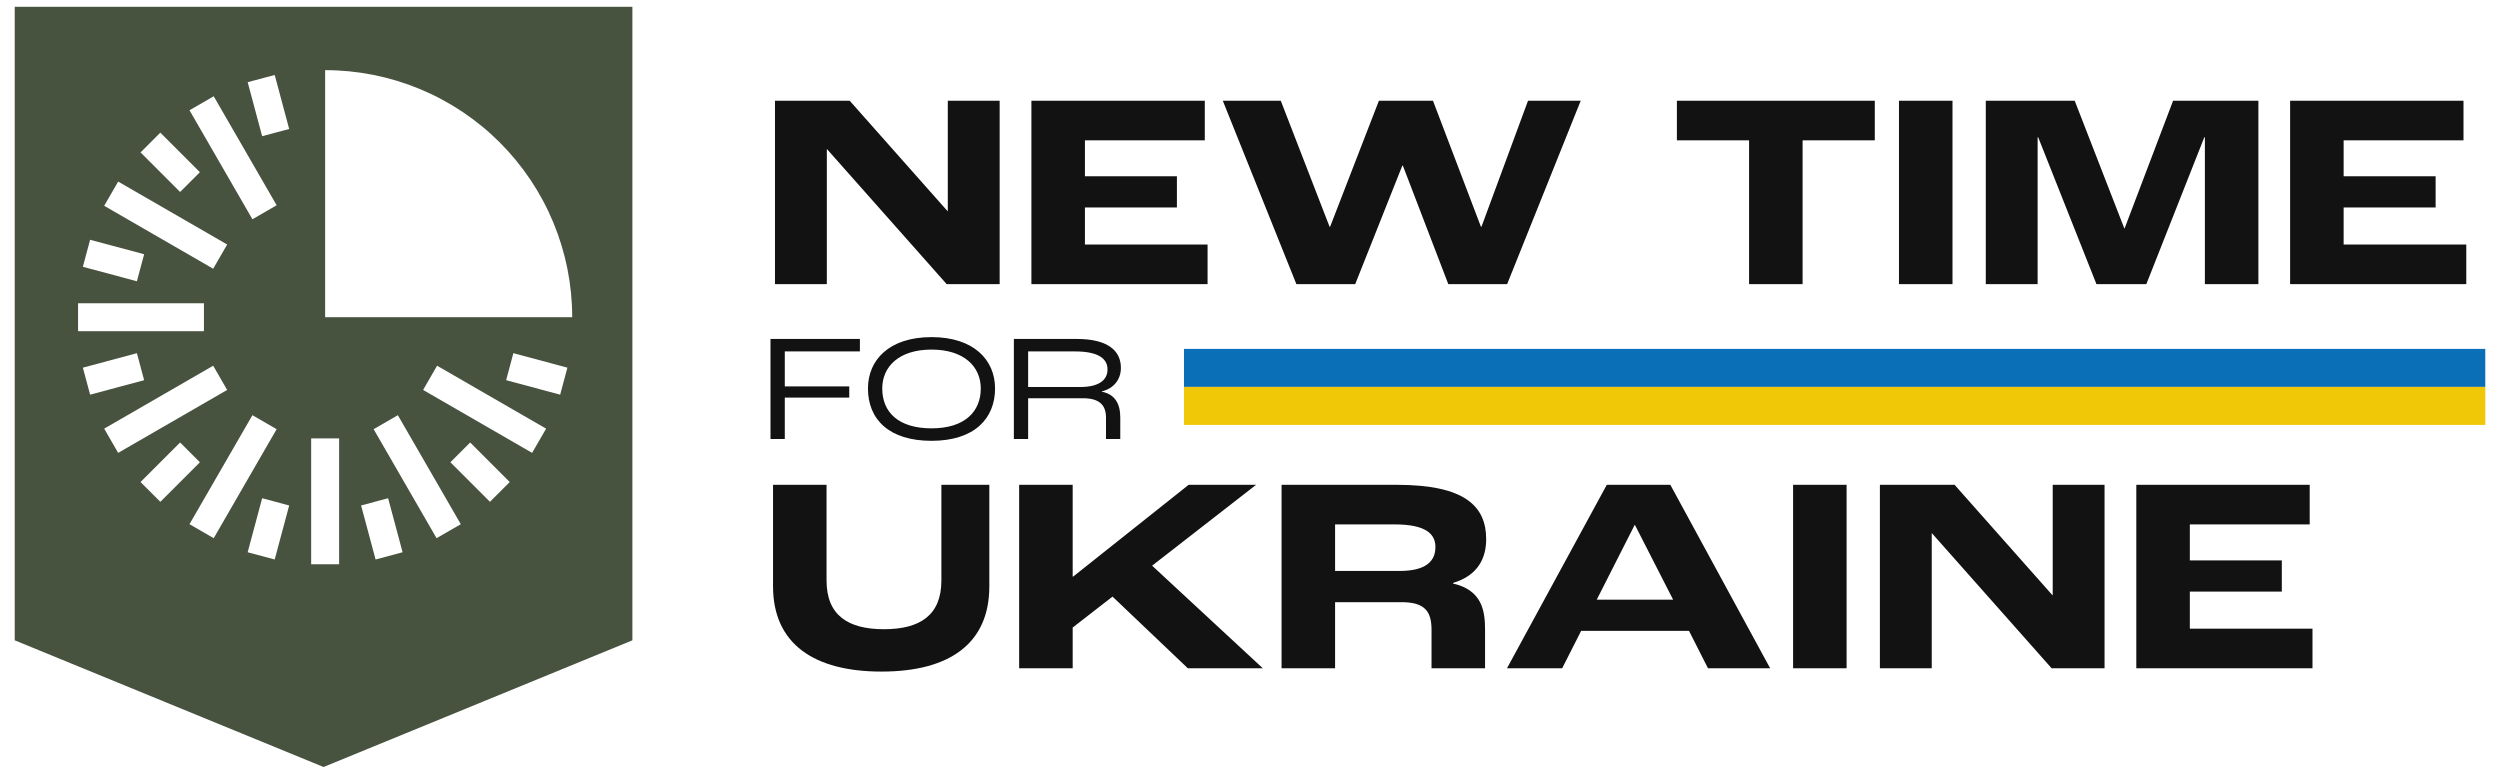
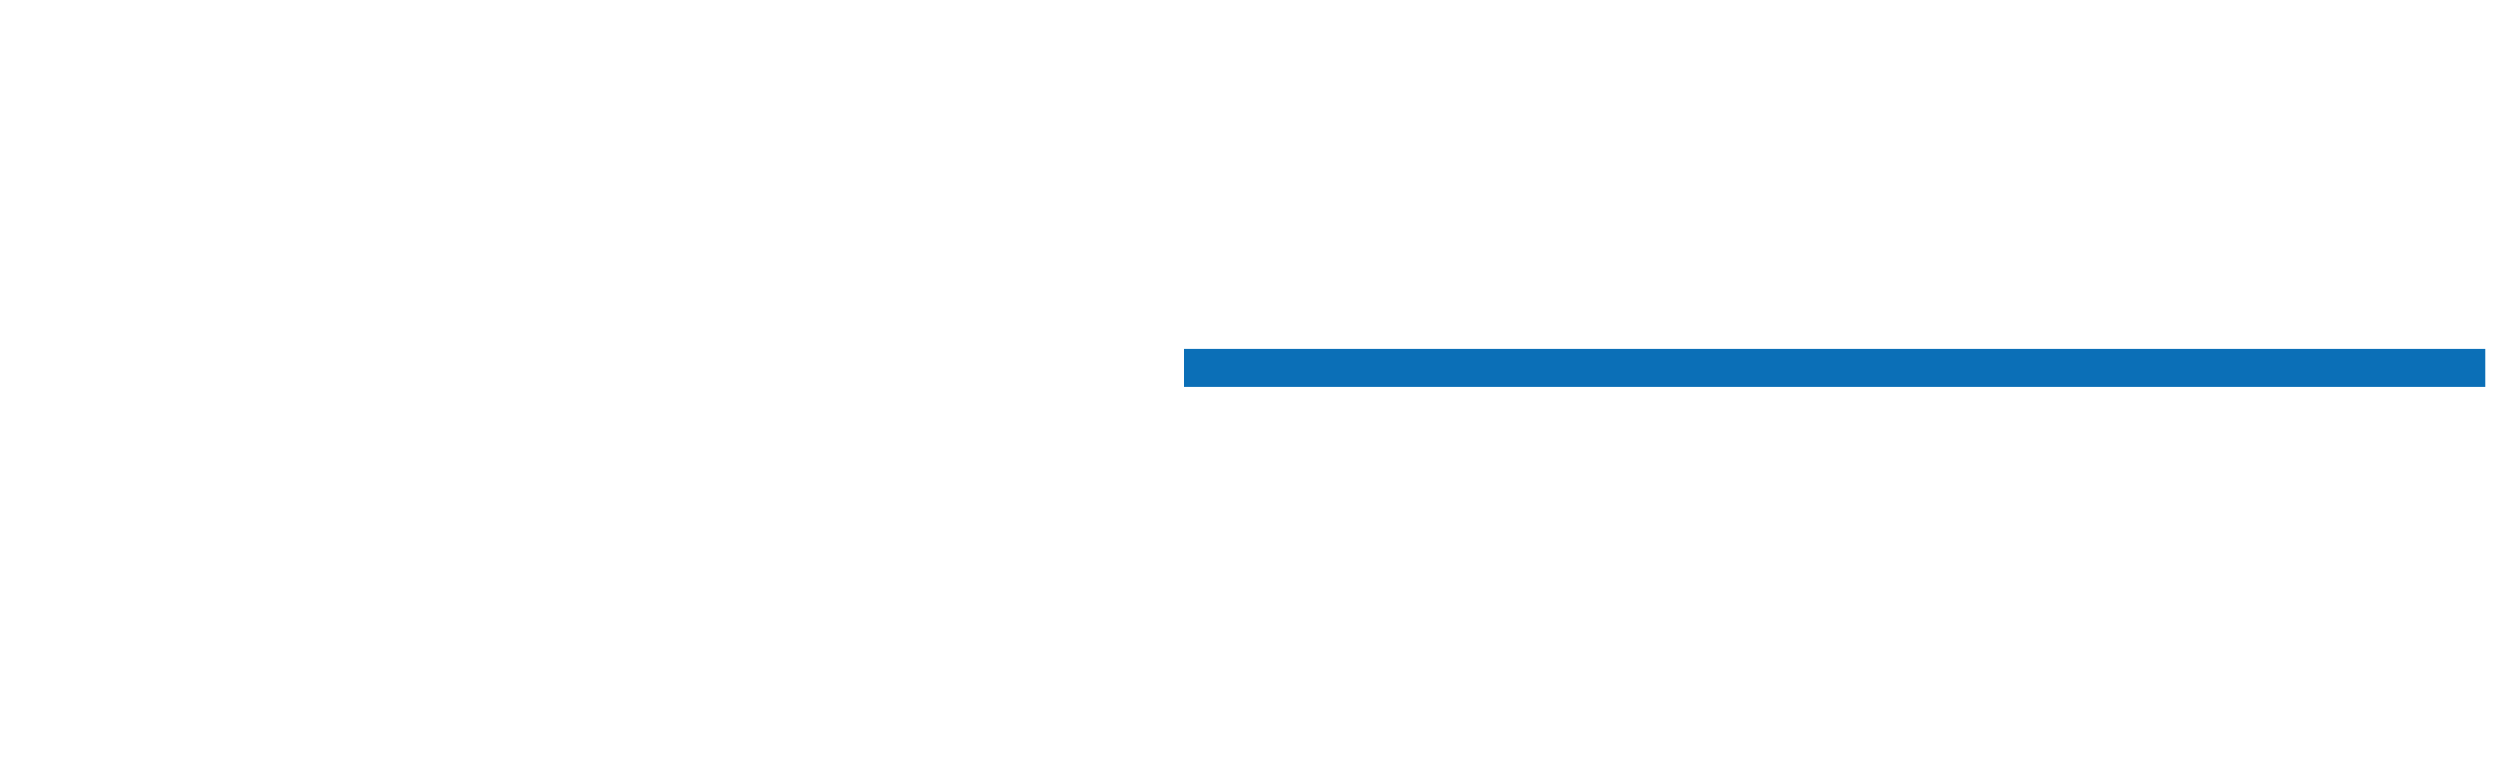
<svg xmlns="http://www.w3.org/2000/svg" width="168" height="52" viewBox="0 0 168 52" fill="none">
-   <path fill-rule="evenodd" clip-rule="evenodd" d="M42.497 0.457H0.989V43.029L21.743 51.543L42.497 43.029V0.457ZM38.452 21.317C38.452 19.137 38.023 16.978 37.188 14.963C36.354 12.949 35.131 11.119 33.589 9.577C32.047 8.035 30.217 6.812 28.203 5.978C26.188 5.143 24.029 4.714 21.849 4.714L21.849 21.317H38.452ZM37.643 26.522L38.13 24.707L34.498 23.734L34.012 25.549L37.643 26.522ZM36.698 28.805L35.758 30.433L28.433 26.204L29.372 24.576L36.698 28.805ZM30.965 35.226L29.337 36.166L25.108 28.841L26.736 27.901L30.965 35.226ZM20.91 37.92H22.789L22.789 29.462H20.91V37.92ZM14.361 36.166L12.734 35.226L16.963 27.901L18.59 28.841L14.361 36.166ZM7.001 28.805L7.94 30.433L15.265 26.204L14.326 24.576L7.001 28.805ZM5.246 22.257V20.378L13.704 20.378V22.257L5.246 22.257ZM7.941 12.202L7.001 13.829L14.326 18.059L15.266 16.431L7.941 12.202ZM12.734 7.409L14.361 6.469L18.591 13.794L16.963 14.734L12.734 7.409ZM34.254 32.393L32.925 33.722L30.267 31.064L31.596 29.735L34.254 32.393ZM25.239 37.598L27.054 37.111L26.081 33.48L24.266 33.967L25.239 37.598ZM18.46 37.598L16.644 37.111L17.617 33.48L19.433 33.967L18.46 37.598ZM9.444 32.393L10.774 33.722L13.432 31.064L12.103 29.735L9.444 32.393ZM6.055 26.522L5.569 24.707L9.2 23.734L9.686 25.549L6.055 26.522ZM6.055 16.112L5.569 17.928L9.2 18.901L9.686 17.085L6.055 16.112ZM9.445 10.242L10.774 8.913L13.432 11.571L12.103 12.9L9.445 10.242ZM18.46 5.037L16.644 5.523L17.617 9.154L19.433 8.668L18.46 5.037Z" fill="#47523F" />
-   <path d="M52.079 19.094V6.769H57.099L63.674 14.187H63.692V6.769H67.177V19.094H63.617L55.581 10.028H55.563V19.094H52.079ZM69.31 19.094V6.769H80.962V9.429H72.907V11.845H79.088V13.943H72.907V16.434H81.149V19.094H69.31ZM87.117 19.094L82.172 6.769H86.068L89.347 15.236H89.384L92.662 6.769H96.296L99.518 15.236H99.555L102.683 6.769H106.224L101.279 19.094H97.326L94.273 11.133H94.235L91.07 19.094H87.117ZM117.538 19.094V9.429H112.687V6.769H125.986V9.429H121.135V19.094H117.538ZM127.611 19.094V6.769H131.208V19.094H127.611ZM133.445 19.094V6.769H139.42L142.754 15.348H142.773L146.032 6.769H151.764V19.094H148.168V9.223H148.13L144.234 19.094H140.881L136.966 9.223H136.929V19.094H133.445ZM153.896 19.094V6.769H165.547V9.429H157.492V11.845H163.674V13.943H157.492V16.434H165.734V19.094H153.896Z" fill="#121212" />
-   <path d="M51.777 29.5V22.777H57.785V23.615H52.738V25.965H57.07V26.721H52.738V29.5H51.777ZM62.597 29.623C59.757 29.623 58.327 28.192 58.327 26.108C58.327 24.177 59.767 22.654 62.597 22.654C65.427 22.654 66.868 24.177 66.868 26.108C66.868 28.09 65.519 29.623 62.597 29.623ZM62.597 28.785C64.855 28.785 65.908 27.64 65.908 26.108C65.908 24.637 64.784 23.492 62.597 23.492C60.411 23.492 59.287 24.637 59.287 26.108C59.287 27.722 60.401 28.785 62.597 28.785ZM68.131 29.5V22.777H72.361C74.394 22.777 75.324 23.533 75.324 24.718C75.324 25.495 74.854 26.108 74.037 26.302V26.322C74.905 26.486 75.283 27.109 75.283 28.059V29.5H74.323V28.059C74.323 27.201 73.853 26.762 72.78 26.762H69.091V29.5H68.131ZM69.091 26.006H72.606C73.832 26.006 74.425 25.546 74.425 24.831C74.425 24.085 73.791 23.615 72.228 23.615H69.091V26.006Z" fill="#121212" />
  <rect x="79.565" y="23.446" width="87.446" height="2.554" fill="#0B6FB7" />
-   <rect x="79.566" y="26" width="87.446" height="2.554" fill="#F0C808" />
-   <path d="M59.234 45.13C54.739 45.13 51.948 43.295 51.948 39.399V32.58H55.544V39.005C55.544 41.365 57.005 42.283 59.403 42.283C61.8 42.283 63.261 41.365 63.261 39.005V32.58H66.483V39.399C66.483 43.295 63.748 45.13 59.234 45.13ZM68.487 44.906V32.58H72.084V38.743H72.121L79.876 32.58H84.409L77.422 38.013L84.859 44.906H79.82L74.762 40.092L72.084 42.171V44.906H68.487ZM86.121 44.906V32.58H93.876C98.447 32.58 99.871 34.023 99.871 36.233C99.871 37.469 99.346 38.668 97.641 39.174V39.211C99.59 39.661 99.796 41.028 99.796 42.321V44.906H96.199V42.321C96.199 41.047 95.712 40.466 94.176 40.466H89.718V44.906H86.121ZM89.718 38.368H94.045C95.824 38.368 96.461 37.713 96.461 36.758C96.461 35.877 95.806 35.24 93.727 35.24H89.718V38.368ZM114.775 44.906L113.502 42.396H106.252L104.979 44.906H101.27L107.976 32.58H112.247L118.953 44.906H114.775ZM107.301 40.298H112.434L109.868 35.278H109.849L107.301 40.298ZM120.496 44.906V32.58H124.092V44.906H120.496ZM126.329 44.906V32.58H131.349L137.924 39.998H137.942V32.58H141.426V44.906H137.867L129.832 35.84H129.813V44.906H126.329ZM143.56 44.906V32.58H155.212V35.24H147.157V37.657H153.338V39.755H147.157V42.246H155.399V44.906H143.56Z" fill="#121212" />
</svg>